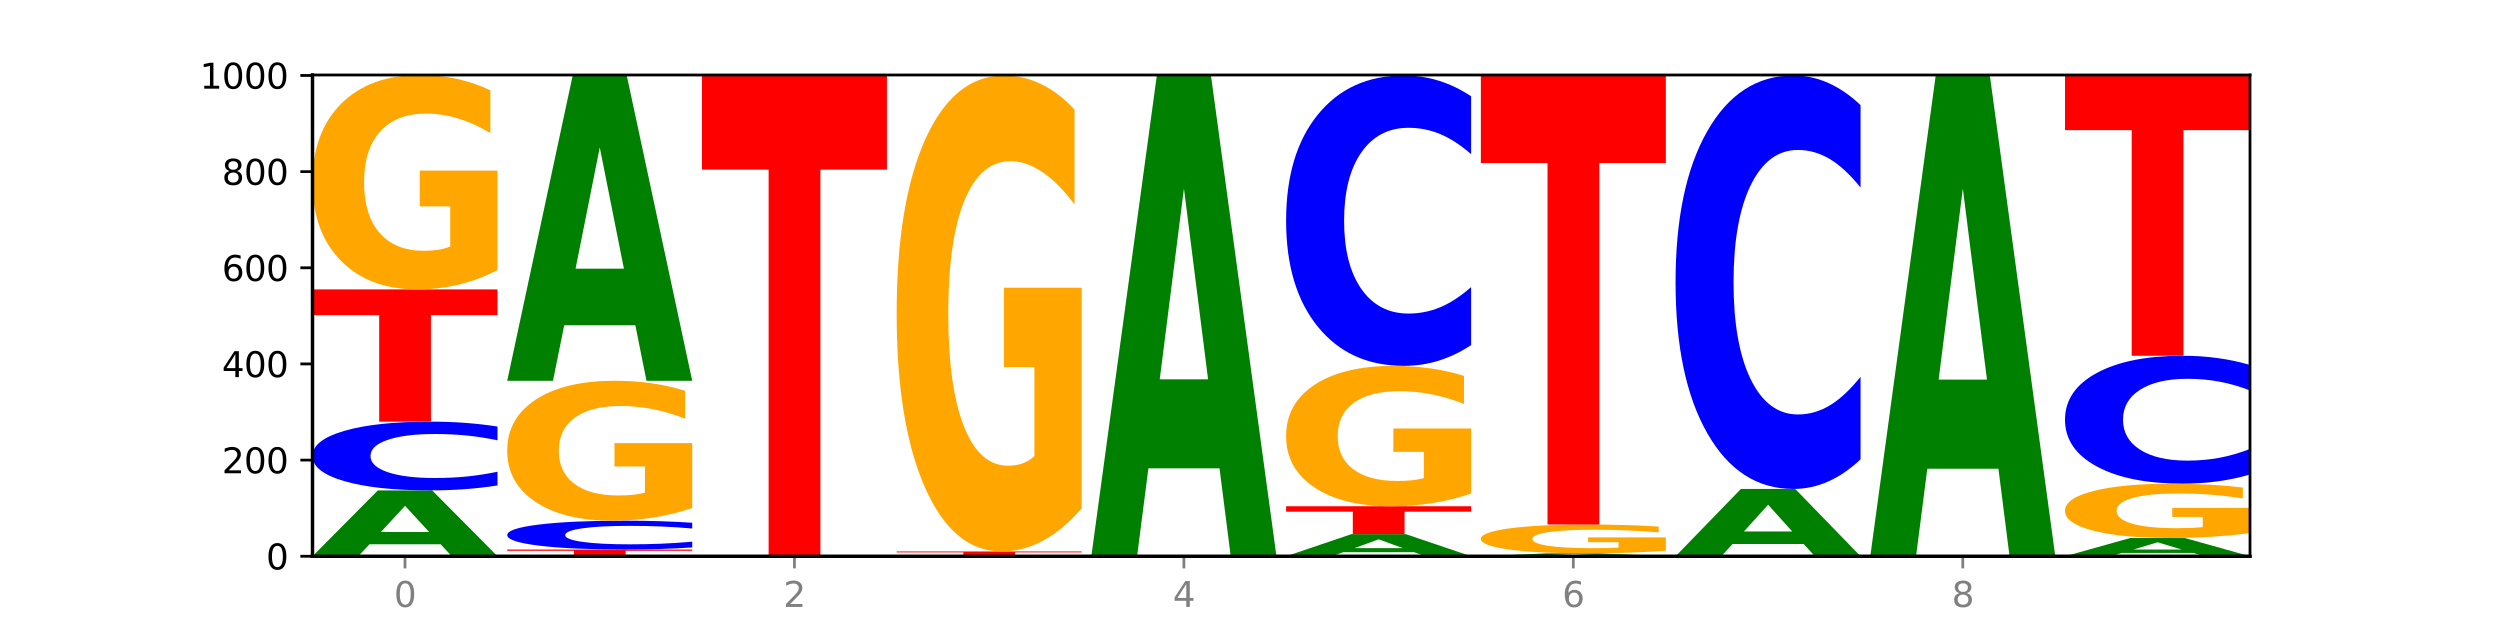
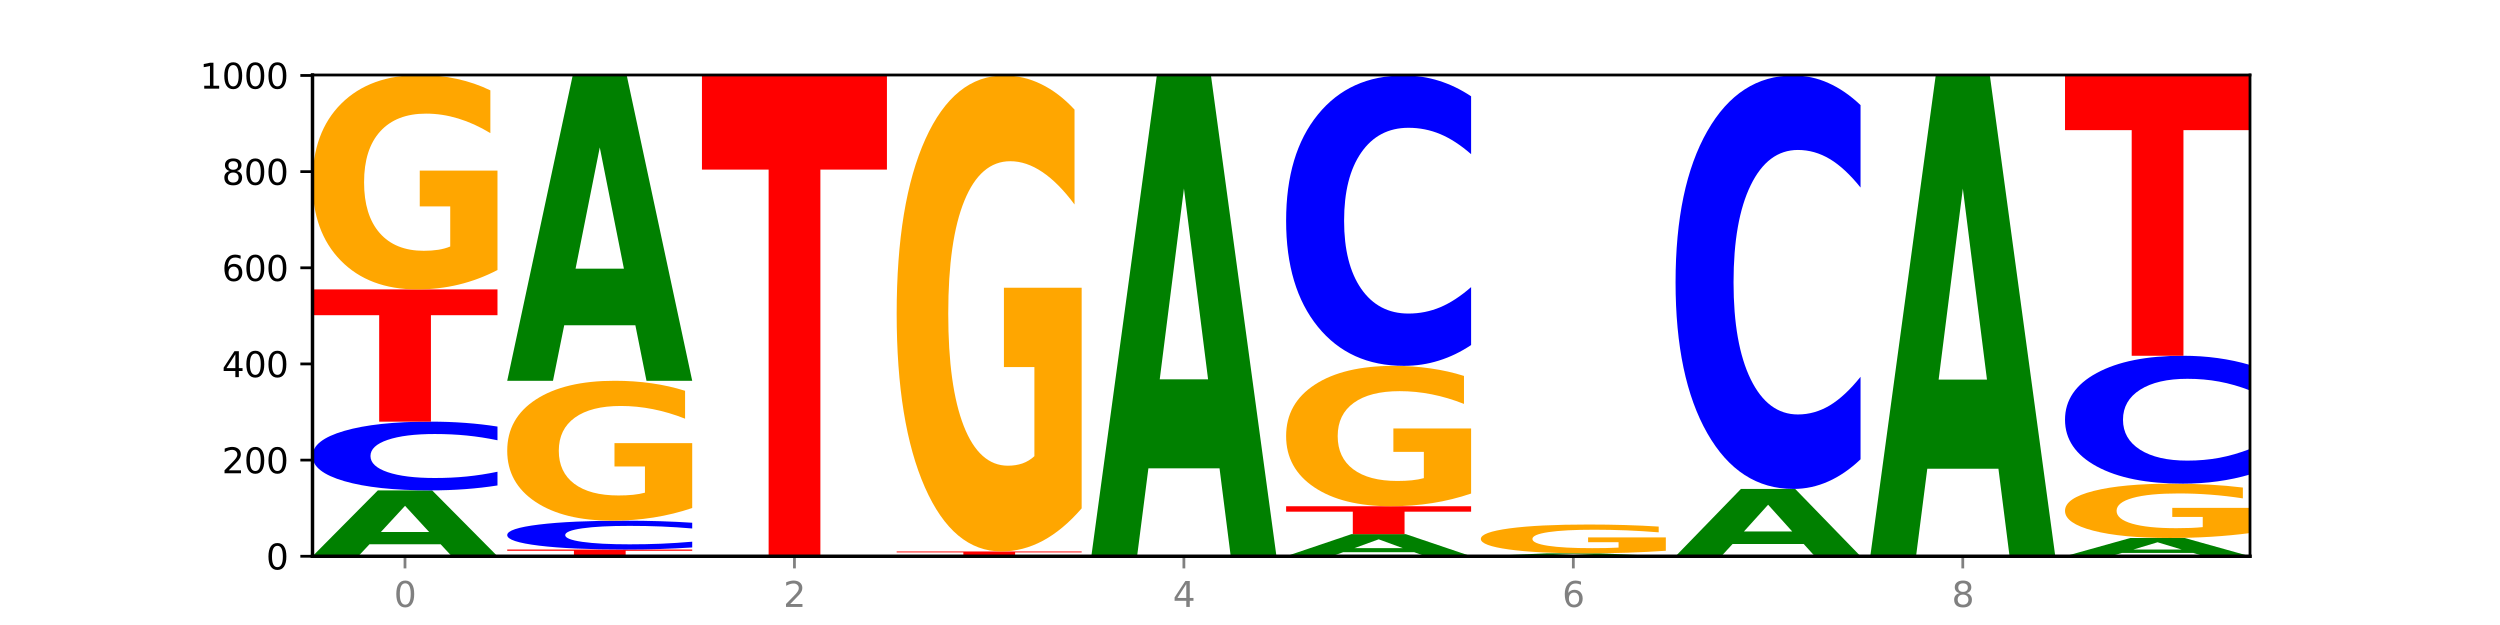
<svg xmlns="http://www.w3.org/2000/svg" xmlns:xlink="http://www.w3.org/1999/xlink" width="720pt" height="180pt" viewBox="0 0 720 180" version="1.1">
  <defs>
    <style type="text/css">*{stroke-linejoin: round; stroke-linecap: butt}</style>
  </defs>
  <g id="figure_1">
    <g id="patch_1">
      <path d="M 0 180  L 720 180  L 720 0  L 0 0  z " style="fill: #ffffff" />
    </g>
    <g id="axes_1">
      <g id="patch_2">
        <path d="M 90 160.2  L 648 160.2  L 648 21.6  L 90 21.6  z " style="fill: #ffffff" />
      </g>
      <g id="line2d_1">
        <path d="M 90 160.2  L 648 160.2  " clip-path="url(#pb7c41b444e)" style="fill: none; stroke: #000000; stroke-width: 0.5; stroke-linecap: square" />
      </g>
      <g id="patch_3">
        <path d="M 126.905 156.744  L 106.415 156.744  L 103.18 160.2  L 90 160.2  L 108.823 141.231  L 124.454 141.231  L 143.276 160.2  L 130.107 160.2  L 126.905 156.744  z M 109.683 153.224  L 123.604 153.224  L 116.655 145.678  L 109.683 153.224  z " clip-path="url(#pb7c41b444e)" style="fill: #008000" />
      </g>
      <g id="patch_4">
        <path d="M 143.276 139.812  Q 138.82 140.515 134.001 140.871  Q 129.182 141.231 123.934 141.231  Q 108.282 141.231 99.141 138.564  Q 90 135.897 90 131.337  Q 90 126.76 99.141 124.097  Q 108.282 121.431 123.934 121.431  Q 129.182 121.431 134.001 121.791  Q 138.82 122.147 143.276 122.85  L 143.276 126.797  Q 138.78 125.864 134.417 125.431  Q 130.055 124.997 125.236 124.997  Q 116.591 124.997 111.638 126.687  Q 106.698 128.372 106.698 131.337  Q 106.698 134.29 111.638 135.979  Q 116.591 137.664 125.236 137.664  Q 130.055 137.664 134.417 137.231  Q 138.78 136.793 143.276 135.861  L 143.276 139.812  z " clip-path="url(#pb7c41b444e)" style="fill: #0000ff" />
      </g>
      <g id="patch_5">
        <path d="M 90 83.354  L 143.276 83.354  L 143.276 90.78  L 124.109 90.78  L 124.109 121.431  L 109.204 121.431  L 109.204 90.78  L 90 90.78  L 90 83.354  z " clip-path="url(#pb7c41b444e)" style="fill: #ff0000" />
      </g>
      <g id="patch_6">
        <path d="M 143.276 77.767  Q 137.903 80.56 132.124 81.963  Q 126.345 83.354 120.184 83.354  Q 106.262 83.354 98.131 75.037  Q 90 66.719 90 52.496  Q 90 38.107 98.274 29.853  Q 106.561 21.6 120.972 21.6  Q 126.525 21.6 131.611 22.723  Q 136.709 23.832 141.223 26.026  L 141.223 38.336  Q 136.566 35.517 131.957 34.127  Q 127.348 32.724 122.716 32.724  Q 114.143 32.724 109.498 37.852  Q 104.853 42.967 104.853 52.496  Q 104.853 61.936 109.331 67.089  Q 113.808 72.23 122.047 72.23  Q 124.292 72.23 126.214 71.937  Q 128.136 71.631 129.665 70.993  L 129.665 59.436  L 120.889 59.436  L 120.889 49.141  L 143.276 49.141  L 143.276 77.767  z " clip-path="url(#pb7c41b444e)" style="fill: #ffa600" />
      </g>
      <g id="patch_7">
        <path d="M 146.08 158.262  L 199.357 158.262  L 199.357 158.64  L 180.19 158.64  L 180.19 160.2  L 165.285 160.2  L 165.285 158.64  L 146.08 158.64  L 146.08 158.262  z " clip-path="url(#pb7c41b444e)" style="fill: #ff0000" />
      </g>
      <g id="patch_8">
        <path d="M 199.357 157.666  Q 194.9 157.961 190.081 158.111  Q 185.263 158.262 180.014 158.262  Q 164.363 158.262 155.222 157.143  Q 146.08 156.024 146.08 154.11  Q 146.08 152.19 155.222 151.073  Q 164.363 149.954 180.014 149.954  Q 185.263 149.954 190.081 150.105  Q 194.9 150.254 199.357 150.549  L 199.357 152.205  Q 194.86 151.814 190.498 151.632  Q 186.135 151.45 181.316 151.45  Q 172.672 151.45 167.718 152.159  Q 162.779 152.866 162.779 154.11  Q 162.779 155.349 167.718 156.058  Q 172.672 156.765 181.316 156.765  Q 186.135 156.765 190.498 156.583  Q 194.86 156.4 199.357 156.008  L 199.357 157.666  z " clip-path="url(#pb7c41b444e)" style="fill: #0000ff" />
      </g>
      <g id="patch_9">
        <path d="M 199.357 146.308  Q 193.984 148.131 188.205 149.047  Q 182.426 149.954 176.265 149.954  Q 162.343 149.954 154.212 144.527  Q 146.08 139.1 146.08 129.82  Q 146.08 120.432 154.355 115.047  Q 162.641 109.662 177.053 109.662  Q 182.605 109.662 187.691 110.394  Q 192.79 111.118 197.303 112.55  L 197.303 120.581  Q 192.646 118.742 188.038 117.835  Q 183.429 116.919 178.796 116.919  Q 170.223 116.919 165.578 120.265  Q 160.934 123.603 160.934 129.82  Q 160.934 135.979 165.411 139.342  Q 169.889 142.696 178.127 142.696  Q 180.372 142.696 182.294 142.505  Q 184.217 142.305 185.745 141.889  L 185.745 134.348  L 176.969 134.348  L 176.969 127.631  L 199.357 127.631  L 199.357 146.308  z " clip-path="url(#pb7c41b444e)" style="fill: #ffa600" />
      </g>
      <g id="patch_10">
        <path d="M 182.985 93.67  L 162.496 93.67  L 159.261 109.662  L 146.08 109.662  L 164.903 21.877  L 180.534 21.877  L 199.357 109.662  L 186.187 109.662  L 182.985 93.67  z M 165.764 77.377  L 179.684 77.377  L 172.735 42.459  L 165.764 77.377  z " clip-path="url(#pb7c41b444e)" style="fill: #008000" />
      </g>
      <g id="patch_11">
        <path d="M 202.161 21.877  L 255.437 21.877  L 255.437 48.854  L 236.27 48.854  L 236.27 160.2  L 221.365 160.2  L 221.365 48.854  L 202.161 48.854  L 202.161 21.877  z " clip-path="url(#pb7c41b444e)" style="fill: #ff0000" />
      </g>
      <g id="patch_12">
        <path d="M 258.241 158.815  L 311.518 158.815  L 311.518 159.085  L 292.35 159.085  L 292.35 160.2  L 277.445 160.2  L 277.445 159.085  L 258.241 159.085  L 258.241 158.815  z " clip-path="url(#pb7c41b444e)" style="fill: #ff0000" />
      </g>
      <g id="patch_13">
        <path d="M 311.518 146.413  Q 306.145 152.614 300.366 155.729  Q 294.587 158.815 288.426 158.815  Q 274.504 158.815 266.372 140.353  Q 258.241 121.892 258.241 90.319  Q 258.241 58.379 266.516 40.059  Q 274.802 21.738 289.214 21.738  Q 294.766 21.738 299.852 24.23  Q 304.951 26.694 309.464 31.564  L 309.464 58.889  Q 304.807 52.631 300.198 49.545  Q 295.59 46.43 290.957 46.43  Q 282.384 46.43 277.739 57.813  Q 273.095 69.167 273.095 90.319  Q 273.095 111.273 277.572 122.713  Q 282.05 134.124 290.288 134.124  Q 292.533 134.124 294.455 133.473  Q 296.378 132.793 297.906 131.377  L 297.906 105.723  L 289.13 105.723  L 289.13 82.872  L 311.518 82.872  L 311.518 146.413  z " clip-path="url(#pb7c41b444e)" style="fill: #ffa600" />
      </g>
      <g id="patch_14">
        <path d="M 367.598 160.19  Q 363.142 160.195 358.323 160.197  Q 353.504 160.2 348.255 160.2  Q 332.604 160.2 323.463 160.181  Q 314.322 160.163 314.322 160.131  Q 314.322 160.099 323.463 160.08  Q 332.604 160.062 348.255 160.062  Q 353.504 160.062 358.323 160.064  Q 363.142 160.067 367.598 160.071  L 367.598 160.099  Q 363.101 160.093 358.739 160.09  Q 354.376 160.086 349.557 160.086  Q 340.913 160.086 335.96 160.098  Q 331.02 160.11 331.02 160.131  Q 331.02 160.151 335.96 160.163  Q 340.913 160.175 349.557 160.175  Q 354.376 160.175 358.739 160.172  Q 363.101 160.169 367.598 160.162  L 367.598 160.19  z " clip-path="url(#pb7c41b444e)" style="fill: #0000ff" />
      </g>
      <g id="patch_15">
        <path d="M 351.226 134.889  L 330.737 134.889  L 327.502 160.062  L 314.322 160.062  L 333.144 21.877  L 348.775 21.877  L 367.598 160.062  L 354.429 160.062  L 351.226 134.889  z M 334.005 109.242  L 347.926 109.242  L 340.976 54.276  L 334.005 109.242  z " clip-path="url(#pb7c41b444e)" style="fill: #008000" />
      </g>
      <g id="patch_16">
        <path d="M 407.307 159.04  L 386.817 159.04  L 383.582 160.2  L 370.402 160.2  L 389.225 153.831  L 404.856 153.831  L 423.678 160.2  L 410.509 160.2  L 407.307 159.04  z M 390.085 157.858  L 404.006 157.858  L 397.057 155.324  L 390.085 157.858  z " clip-path="url(#pb7c41b444e)" style="fill: #008000" />
      </g>
      <g id="patch_17">
        <path d="M 370.402 145.8  L 423.678 145.8  L 423.678 147.366  L 404.511 147.366  L 404.511 153.831  L 389.606 153.831  L 389.606 147.366  L 370.402 147.366  L 370.402 145.8  z " clip-path="url(#pb7c41b444e)" style="fill: #ff0000" />
      </g>
      <g id="patch_18">
        <path d="M 423.678 142.142  Q 418.305 143.971 412.526 144.89  Q 406.747 145.8 400.586 145.8  Q 386.664 145.8 378.533 140.355  Q 370.402 134.909 370.402 125.597  Q 370.402 116.176 378.676 110.773  Q 386.963 105.369 401.374 105.369  Q 406.927 105.369 412.013 106.104  Q 417.111 106.831 421.625 108.267  L 421.625 116.327  Q 416.968 114.481 412.359 113.571  Q 407.75 112.652 403.118 112.652  Q 394.545 112.652 389.9 116.009  Q 385.255 119.358 385.255 125.597  Q 385.255 131.777 389.733 135.152  Q 394.21 138.517 402.449 138.517  Q 404.694 138.517 406.616 138.325  Q 408.538 138.125 410.067 137.707  L 410.067 130.14  L 401.291 130.14  L 401.291 123.401  L 423.678 123.401  L 423.678 142.142  z " clip-path="url(#pb7c41b444e)" style="fill: #ffa600" />
      </g>
      <g id="patch_19">
        <path d="M 423.678 99.375  Q 419.222 102.346 414.403 103.849  Q 409.584 105.369 404.336 105.369  Q 388.684 105.369 379.543 94.106  Q 370.402 82.842 370.402 63.58  Q 370.402 44.248 379.543 33.002  Q 388.684 21.738 404.336 21.738  Q 409.584 21.738 414.403 23.259  Q 419.222 24.762 423.678 27.733  L 423.678 44.404  Q 419.182 40.465 414.819 38.634  Q 410.457 36.803 405.638 36.803  Q 396.993 36.803 392.04 43.937  Q 387.1 51.055 387.1 63.58  Q 387.1 76.053 392.04 83.187  Q 396.993 90.305 405.638 90.305  Q 410.457 90.305 414.819 88.474  Q 419.182 86.625 423.678 82.686  L 423.678 99.375  z " clip-path="url(#pb7c41b444e)" style="fill: #0000ff" />
      </g>
      <g id="patch_20">
        <path d="M 463.387 160.049  L 442.898 160.049  L 439.663 160.2  L 426.482 160.2  L 445.305 159.369  L 460.936 159.369  L 479.759 160.2  L 466.589 160.2  L 463.387 160.049  z M 446.166 159.894  L 460.087 159.894  L 453.137 159.564  L 446.166 159.894  z " clip-path="url(#pb7c41b444e)" style="fill: #008000" />
      </g>
      <g id="patch_21">
        <path d="M 479.759 158.618  Q 474.386 158.993 468.607 159.182  Q 462.828 159.369 456.667 159.369  Q 442.745 159.369 434.614 158.25  Q 426.482 157.131 426.482 155.218  Q 426.482 153.282 434.757 152.172  Q 443.043 151.062 457.455 151.062  Q 463.007 151.062 468.093 151.213  Q 473.192 151.362 477.705 151.657  L 477.705 153.313  Q 473.049 152.934 468.44 152.747  Q 463.831 152.558 459.198 152.558  Q 450.625 152.558 445.98 153.248  Q 441.336 153.936 441.336 155.218  Q 441.336 156.488 445.813 157.181  Q 450.291 157.873 458.529 157.873  Q 460.774 157.873 462.697 157.833  Q 464.619 157.792 466.147 157.706  L 466.147 156.152  L 457.371 156.152  L 457.371 154.767  L 479.759 154.767  L 479.759 158.618  z " clip-path="url(#pb7c41b444e)" style="fill: #ffa600" />
      </g>
      <g id="patch_22">
-         <path d="M 426.482 21.738  L 479.759 21.738  L 479.759 46.96  L 460.592 46.96  L 460.592 151.062  L 445.687 151.062  L 445.687 46.96  L 426.482 46.96  L 426.482 21.738  z " clip-path="url(#pb7c41b444e)" style="fill: #ff0000" />
-       </g>
+         </g>
      <g id="patch_23">
        <path d="M 519.467 156.669  L 498.978 156.669  L 495.743 160.2  L 482.563 160.2  L 501.385 140.815  L 517.017 140.815  L 535.839 160.2  L 522.67 160.2  L 519.467 156.669  z M 502.246 153.071  L 516.167 153.071  L 509.217 145.36  L 502.246 153.071  z " clip-path="url(#pb7c41b444e)" style="fill: #008000" />
      </g>
      <g id="patch_24">
        <path d="M 535.839 132.28  Q 531.383 136.511 526.564 138.651  Q 521.745 140.815 516.496 140.815  Q 500.845 140.815 491.704 124.778  Q 482.563 108.74 482.563 81.314  Q 482.563 53.789 491.704 37.776  Q 500.845 21.738 516.496 21.738  Q 521.745 21.738 526.564 23.903  Q 531.383 26.043 535.839 30.274  L 535.839 54.01  Q 531.342 48.402 526.98 45.795  Q 522.617 43.188 517.799 43.188  Q 509.154 43.188 504.201 53.346  Q 499.261 63.481 499.261 81.314  Q 499.261 99.073 504.201 109.232  Q 509.154 119.366 517.799 119.366  Q 522.617 119.366 526.98 116.759  Q 531.342 114.127 535.839 108.519  L 535.839 132.28  z " clip-path="url(#pb7c41b444e)" style="fill: #0000ff" />
      </g>
      <g id="patch_25">
        <path d="M 575.548 135.002  L 555.059 135.002  L 551.823 160.2  L 538.643 160.2  L 557.466 21.877  L 573.097 21.877  L 591.92 160.2  L 578.75 160.2  L 575.548 135.002  z M 558.326 109.329  L 572.247 109.329  L 565.298 54.308  L 558.326 109.329  z " clip-path="url(#pb7c41b444e)" style="fill: #008000" />
      </g>
      <g id="patch_26">
        <path d="M 631.628 159.242  L 611.139 159.242  L 607.904 160.2  L 594.724 160.2  L 613.546 154.938  L 629.177 154.938  L 648 160.2  L 634.831 160.2  L 631.628 159.242  z M 614.407 158.265  L 628.328 158.265  L 621.378 156.172  L 614.407 158.265  z " clip-path="url(#pb7c41b444e)" style="fill: #008000" />
      </g>
      <g id="patch_27">
        <path d="M 648 153.523  Q 642.627 154.231 636.848 154.586  Q 631.069 154.938 624.908 154.938  Q 610.986 154.938 602.855 152.831  Q 594.724 150.724 594.724 147.12  Q 594.724 143.475 602.998 141.383  Q 611.284 139.292 625.696 139.292  Q 631.248 139.292 636.335 139.577  Q 641.433 139.858 645.946 140.414  L 645.946 143.533  Q 641.29 142.818 636.681 142.466  Q 632.072 142.111 627.439 142.111  Q 618.866 142.111 614.222 143.41  Q 609.577 144.706 609.577 147.12  Q 609.577 149.512 614.055 150.818  Q 618.532 152.12 626.771 152.12  Q 629.015 152.12 630.938 152.046  Q 632.86 151.968 634.388 151.807  L 634.388 148.878  L 625.612 148.878  L 625.612 146.27  L 648 146.27  L 648 153.523  z " clip-path="url(#pb7c41b444e)" style="fill: #ffa600" />
      </g>
      <g id="patch_28">
        <path d="M 648 136.652  Q 643.544 137.961 638.725 138.623  Q 633.906 139.292 628.657 139.292  Q 613.006 139.292 603.865 134.332  Q 594.724 129.371 594.724 120.888  Q 594.724 112.375 603.865 107.422  Q 613.006 102.462 628.657 102.462  Q 633.906 102.462 638.725 103.131  Q 643.544 103.793 648 105.102  L 648 112.443  Q 643.503 110.709 639.141 109.902  Q 634.778 109.096 629.959 109.096  Q 621.315 109.096 616.362 112.238  Q 611.422 115.372 611.422 120.888  Q 611.422 126.381 616.362 129.524  Q 621.315 132.658 629.959 132.658  Q 634.778 132.658 639.141 131.852  Q 643.503 131.038 648 129.303  L 648 136.652  z " clip-path="url(#pb7c41b444e)" style="fill: #0000ff" />
      </g>
      <g id="patch_29">
        <path d="M 594.724 21.738  L 648 21.738  L 648 37.482  L 628.833 37.482  L 628.833 102.462  L 613.928 102.462  L 613.928 37.482  L 594.724 37.482  L 594.724 21.738  z " clip-path="url(#pb7c41b444e)" style="fill: #ff0000" />
      </g>
      <g id="matplotlib.axis_1">
        <g id="xtick_1">
          <g id="line2d_2">
            <defs>
              <path id="m7da49e0fe5" d="M 0 0  L 0 3.5  " style="stroke: #808080; stroke-width: 0.8" />
            </defs>
            <g>
              <use xlink:href="#m7da49e0fe5" x="116.638" y="160.2" style="fill: #808080; stroke: #808080; stroke-width: 0.8" />
            </g>
          </g>
          <g id="text_1">
            <g style="fill: #808080" transform="translate(113.457 174.798) scale(0.1 -0.1)">
              <defs>
                <path id="DejaVuSans-30" d="M 2034 4250  Q 1547 4250 1301 3770  Q 1056 3291 1056 2328  Q 1056 1369 1301 889  Q 1547 409 2034 409  Q 2525 409 2770 889  Q 3016 1369 3016 2328  Q 3016 3291 2770 3770  Q 2525 4250 2034 4250  z M 2034 4750  Q 2819 4750 3233 4129  Q 3647 3509 3647 2328  Q 3647 1150 3233 529  Q 2819 -91 2034 -91  Q 1250 -91 836 529  Q 422 1150 422 2328  Q 422 3509 836 4129  Q 1250 4750 2034 4750  z " transform="scale(0.016)" />
              </defs>
              <use xlink:href="#DejaVuSans-30" />
            </g>
          </g>
        </g>
        <g id="xtick_2">
          <g id="line2d_3">
            <g>
              <use xlink:href="#m7da49e0fe5" x="228.799" y="160.2" style="fill: #808080; stroke: #808080; stroke-width: 0.8" />
            </g>
          </g>
          <g id="text_2">
            <g style="fill: #808080" transform="translate(225.618 174.798) scale(0.1 -0.1)">
              <defs>
                <path id="DejaVuSans-32" d="M 1228 531  L 3431 531  L 3431 0  L 469 0  L 469 531  Q 828 903 1448 1529  Q 2069 2156 2228 2338  Q 2531 2678 2651 2914  Q 2772 3150 2772 3378  Q 2772 3750 2511 3984  Q 2250 4219 1831 4219  Q 1534 4219 1204 4116  Q 875 4013 500 3803  L 500 4441  Q 881 4594 1212 4672  Q 1544 4750 1819 4750  Q 2544 4750 2975 4387  Q 3406 4025 3406 3419  Q 3406 3131 3298 2873  Q 3191 2616 2906 2266  Q 2828 2175 2409 1742  Q 1991 1309 1228 531  z " transform="scale(0.016)" />
              </defs>
              <use xlink:href="#DejaVuSans-32" />
            </g>
          </g>
        </g>
        <g id="xtick_3">
          <g id="line2d_4">
            <g>
              <use xlink:href="#m7da49e0fe5" x="340.96" y="160.2" style="fill: #808080; stroke: #808080; stroke-width: 0.8" />
            </g>
          </g>
          <g id="text_3">
            <g style="fill: #808080" transform="translate(337.779 174.798) scale(0.1 -0.1)">
              <defs>
                <path id="DejaVuSans-34" d="M 2419 4116  L 825 1625  L 2419 1625  L 2419 4116  z M 2253 4666  L 3047 4666  L 3047 1625  L 3713 1625  L 3713 1100  L 3047 1100  L 3047 0  L 2419 0  L 2419 1100  L 313 1100  L 313 1709  L 2253 4666  z " transform="scale(0.016)" />
              </defs>
              <use xlink:href="#DejaVuSans-34" />
            </g>
          </g>
        </g>
        <g id="xtick_4">
          <g id="line2d_5">
            <g>
              <use xlink:href="#m7da49e0fe5" x="453.121" y="160.2" style="fill: #808080; stroke: #808080; stroke-width: 0.8" />
            </g>
          </g>
          <g id="text_4">
            <g style="fill: #808080" transform="translate(449.939 174.798) scale(0.1 -0.1)">
              <defs>
                <path id="DejaVuSans-36" d="M 2113 2584  Q 1688 2584 1439 2293  Q 1191 2003 1191 1497  Q 1191 994 1439 701  Q 1688 409 2113 409  Q 2538 409 2786 701  Q 3034 994 3034 1497  Q 3034 2003 2786 2293  Q 2538 2584 2113 2584  z M 3366 4563  L 3366 3988  Q 3128 4100 2886 4159  Q 2644 4219 2406 4219  Q 1781 4219 1451 3797  Q 1122 3375 1075 2522  Q 1259 2794 1537 2939  Q 1816 3084 2150 3084  Q 2853 3084 3261 2657  Q 3669 2231 3669 1497  Q 3669 778 3244 343  Q 2819 -91 2113 -91  Q 1303 -91 875 529  Q 447 1150 447 2328  Q 447 3434 972 4092  Q 1497 4750 2381 4750  Q 2619 4750 2861 4703  Q 3103 4656 3366 4563  z " transform="scale(0.016)" />
              </defs>
              <use xlink:href="#DejaVuSans-36" />
            </g>
          </g>
        </g>
        <g id="xtick_5">
          <g id="line2d_6">
            <g>
              <use xlink:href="#m7da49e0fe5" x="565.281" y="160.2" style="fill: #808080; stroke: #808080; stroke-width: 0.8" />
            </g>
          </g>
          <g id="text_5">
            <g style="fill: #808080" transform="translate(562.1 174.798) scale(0.1 -0.1)">
              <defs>
                <path id="DejaVuSans-38" d="M 2034 2216  Q 1584 2216 1326 1975  Q 1069 1734 1069 1313  Q 1069 891 1326 650  Q 1584 409 2034 409  Q 2484 409 2743 651  Q 3003 894 3003 1313  Q 3003 1734 2745 1975  Q 2488 2216 2034 2216  z M 1403 2484  Q 997 2584 770 2862  Q 544 3141 544 3541  Q 544 4100 942 4425  Q 1341 4750 2034 4750  Q 2731 4750 3128 4425  Q 3525 4100 3525 3541  Q 3525 3141 3298 2862  Q 3072 2584 2669 2484  Q 3125 2378 3379 2068  Q 3634 1759 3634 1313  Q 3634 634 3220 271  Q 2806 -91 2034 -91  Q 1263 -91 848 271  Q 434 634 434 1313  Q 434 1759 690 2068  Q 947 2378 1403 2484  z M 1172 3481  Q 1172 3119 1398 2916  Q 1625 2713 2034 2713  Q 2441 2713 2670 2916  Q 2900 3119 2900 3481  Q 2900 3844 2670 4047  Q 2441 4250 2034 4250  Q 1625 4250 1398 4047  Q 1172 3844 1172 3481  z " transform="scale(0.016)" />
              </defs>
              <use xlink:href="#DejaVuSans-38" />
            </g>
          </g>
        </g>
      </g>
      <g id="matplotlib.axis_2">
        <g id="ytick_1">
          <g id="line2d_7">
            <defs>
              <path id="m0897802cd4" d="M 0 0  L -3.5 0  " style="stroke: #000000; stroke-width: 0.8" />
            </defs>
            <g>
              <use xlink:href="#m0897802cd4" x="90" y="160.2" style="stroke: #000000; stroke-width: 0.8" />
            </g>
          </g>
          <g id="text_6">
            <g transform="translate(76.638 163.999) scale(0.1 -0.1)">
              <use xlink:href="#DejaVuSans-30" />
            </g>
          </g>
        </g>
        <g id="ytick_2">
          <g id="line2d_8">
            <g>
              <use xlink:href="#m0897802cd4" x="90" y="132.508" style="stroke: #000000; stroke-width: 0.8" />
            </g>
          </g>
          <g id="text_7">
            <g transform="translate(63.913 136.307) scale(0.1 -0.1)">
              <use xlink:href="#DejaVuSans-32" />
              <use xlink:href="#DejaVuSans-30" x="63.623" />
              <use xlink:href="#DejaVuSans-30" x="127.246" />
            </g>
          </g>
        </g>
        <g id="ytick_3">
          <g id="line2d_9">
            <g>
              <use xlink:href="#m0897802cd4" x="90" y="104.815" style="stroke: #000000; stroke-width: 0.8" />
            </g>
          </g>
          <g id="text_8">
            <g transform="translate(63.913 108.615) scale(0.1 -0.1)">
              <use xlink:href="#DejaVuSans-34" />
              <use xlink:href="#DejaVuSans-30" x="63.623" />
              <use xlink:href="#DejaVuSans-30" x="127.246" />
            </g>
          </g>
        </g>
        <g id="ytick_4">
          <g id="line2d_10">
            <g>
              <use xlink:href="#m0897802cd4" x="90" y="77.123" style="stroke: #000000; stroke-width: 0.8" />
            </g>
          </g>
          <g id="text_9">
            <g transform="translate(63.913 80.922) scale(0.1 -0.1)">
              <use xlink:href="#DejaVuSans-36" />
              <use xlink:href="#DejaVuSans-30" x="63.623" />
              <use xlink:href="#DejaVuSans-30" x="127.246" />
            </g>
          </g>
        </g>
        <g id="ytick_5">
          <g id="line2d_11">
            <g>
              <use xlink:href="#m0897802cd4" x="90" y="49.431" style="stroke: #000000; stroke-width: 0.8" />
            </g>
          </g>
          <g id="text_10">
            <g transform="translate(63.913 53.23) scale(0.1 -0.1)">
              <use xlink:href="#DejaVuSans-38" />
              <use xlink:href="#DejaVuSans-30" x="63.623" />
              <use xlink:href="#DejaVuSans-30" x="127.246" />
            </g>
          </g>
        </g>
        <g id="ytick_6">
          <g id="line2d_12">
            <g>
              <use xlink:href="#m0897802cd4" x="90" y="21.738" style="stroke: #000000; stroke-width: 0.8" />
            </g>
          </g>
          <g id="text_11">
            <g transform="translate(57.55 25.538) scale(0.1 -0.1)">
              <defs>
                <path id="DejaVuSans-31" d="M 794 531  L 1825 531  L 1825 4091  L 703 3866  L 703 4441  L 1819 4666  L 2450 4666  L 2450 531  L 3481 531  L 3481 0  L 794 0  L 794 531  z " transform="scale(0.016)" />
              </defs>
              <use xlink:href="#DejaVuSans-31" />
              <use xlink:href="#DejaVuSans-30" x="63.623" />
              <use xlink:href="#DejaVuSans-30" x="127.246" />
              <use xlink:href="#DejaVuSans-30" x="190.869" />
            </g>
          </g>
        </g>
      </g>
      <g id="patch_30">
        <path d="M 90 160.2  L 90 21.6  " style="fill: none; stroke: #000000; stroke-linejoin: miter; stroke-linecap: square" />
      </g>
      <g id="patch_31">
        <path d="M 648 160.2  L 648 21.6  " style="fill: none; stroke: #000000; stroke-width: 0.8; stroke-linejoin: miter; stroke-linecap: square" />
      </g>
      <g id="patch_32">
        <path d="M 90 160.2  L 648 160.2  " style="fill: none; stroke: #000000; stroke-linejoin: miter; stroke-linecap: square" />
      </g>
      <g id="patch_33">
        <path d="M 90 21.6  L 648 21.6  " style="fill: none; stroke: #000000; stroke-width: 0.8; stroke-linejoin: miter; stroke-linecap: square" />
      </g>
    </g>
  </g>
  <defs>
    <clipPath id="pb7c41b444e">
      <rect x="90" y="21.6" width="558" height="138.6" />
    </clipPath>
  </defs>
</svg>